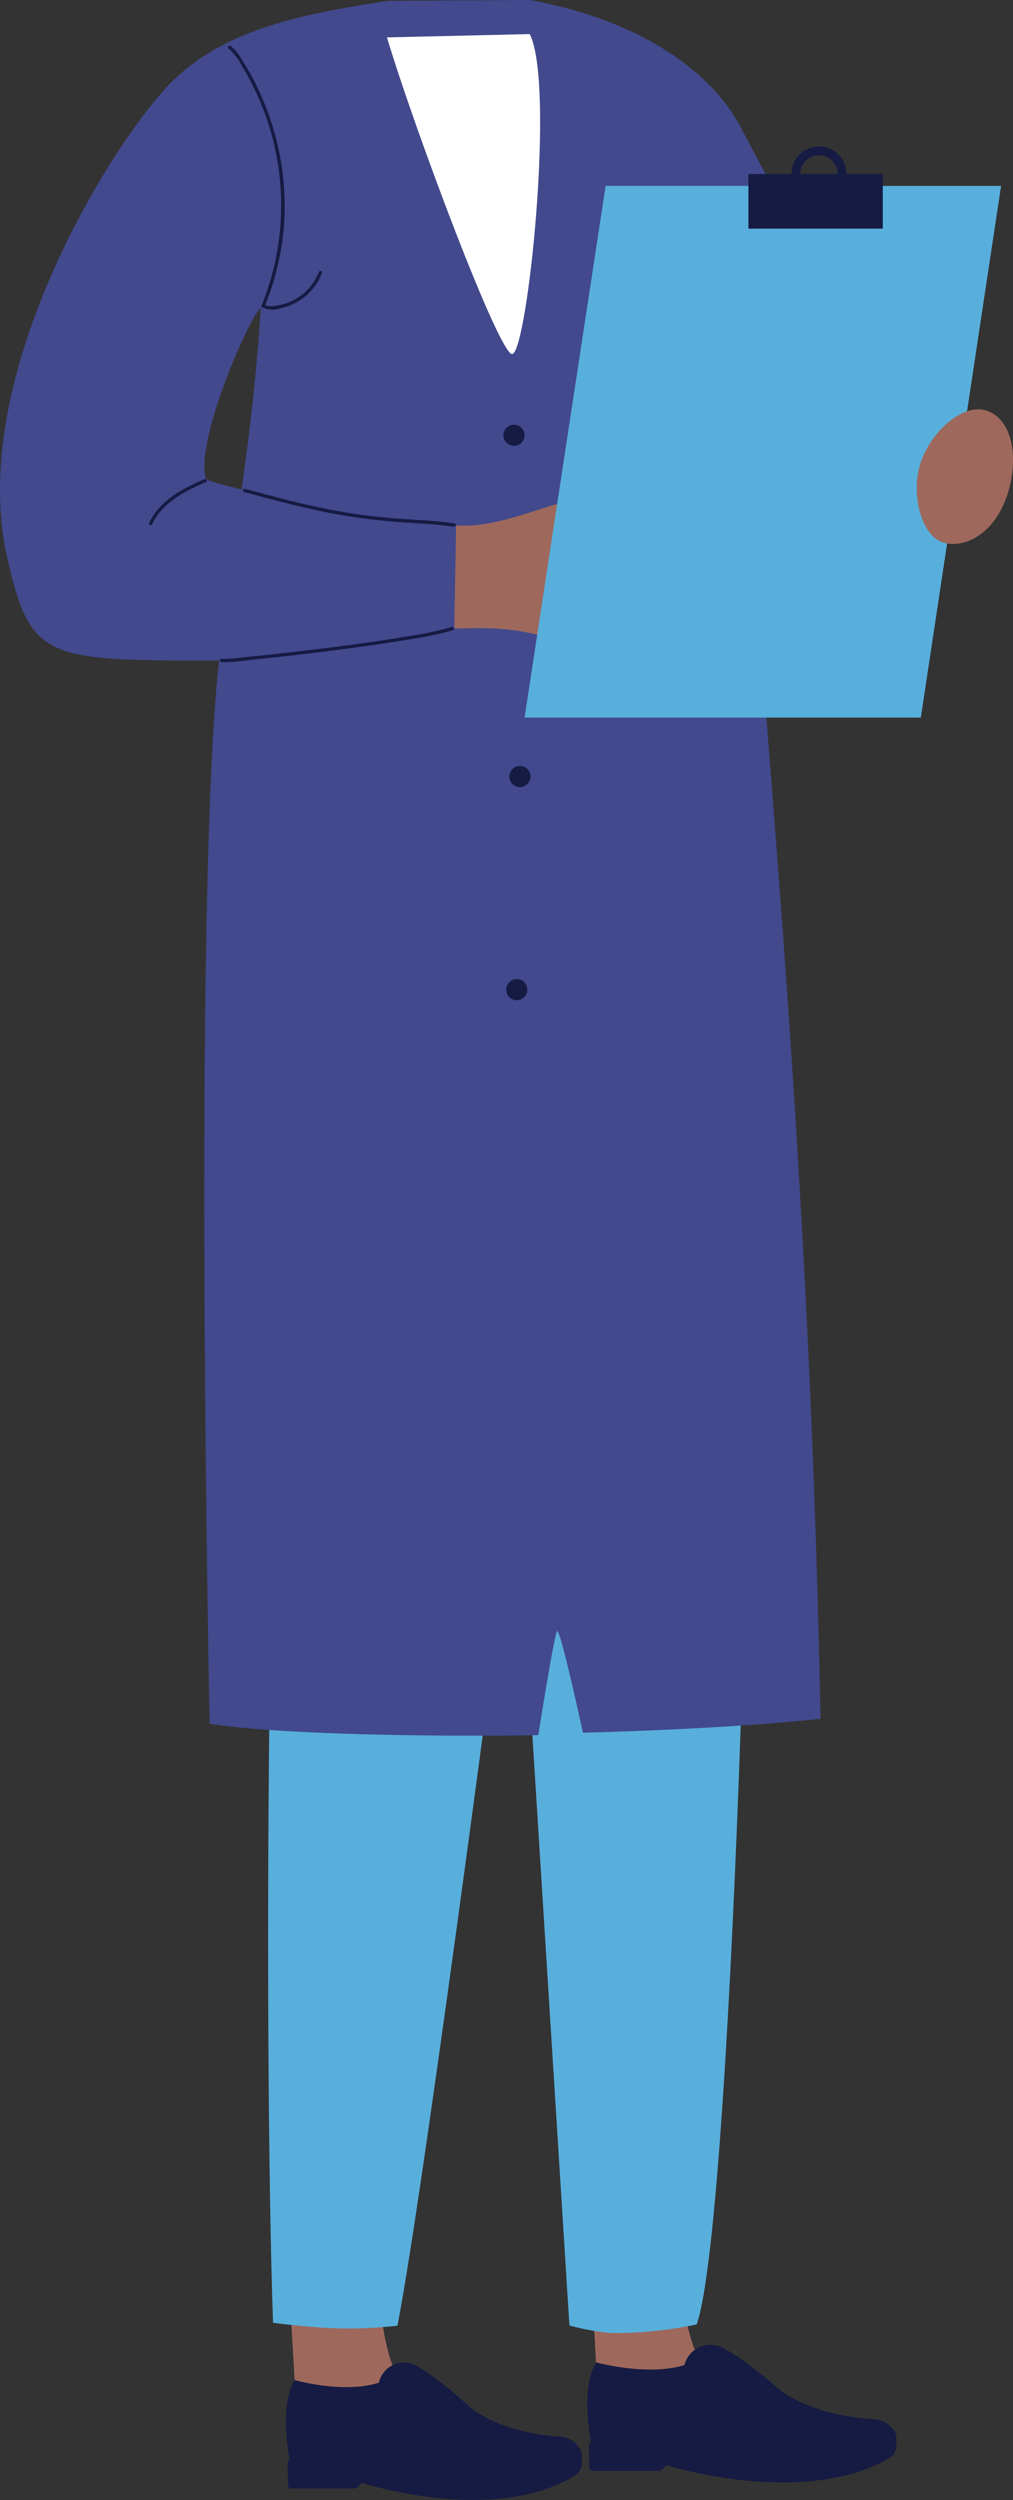
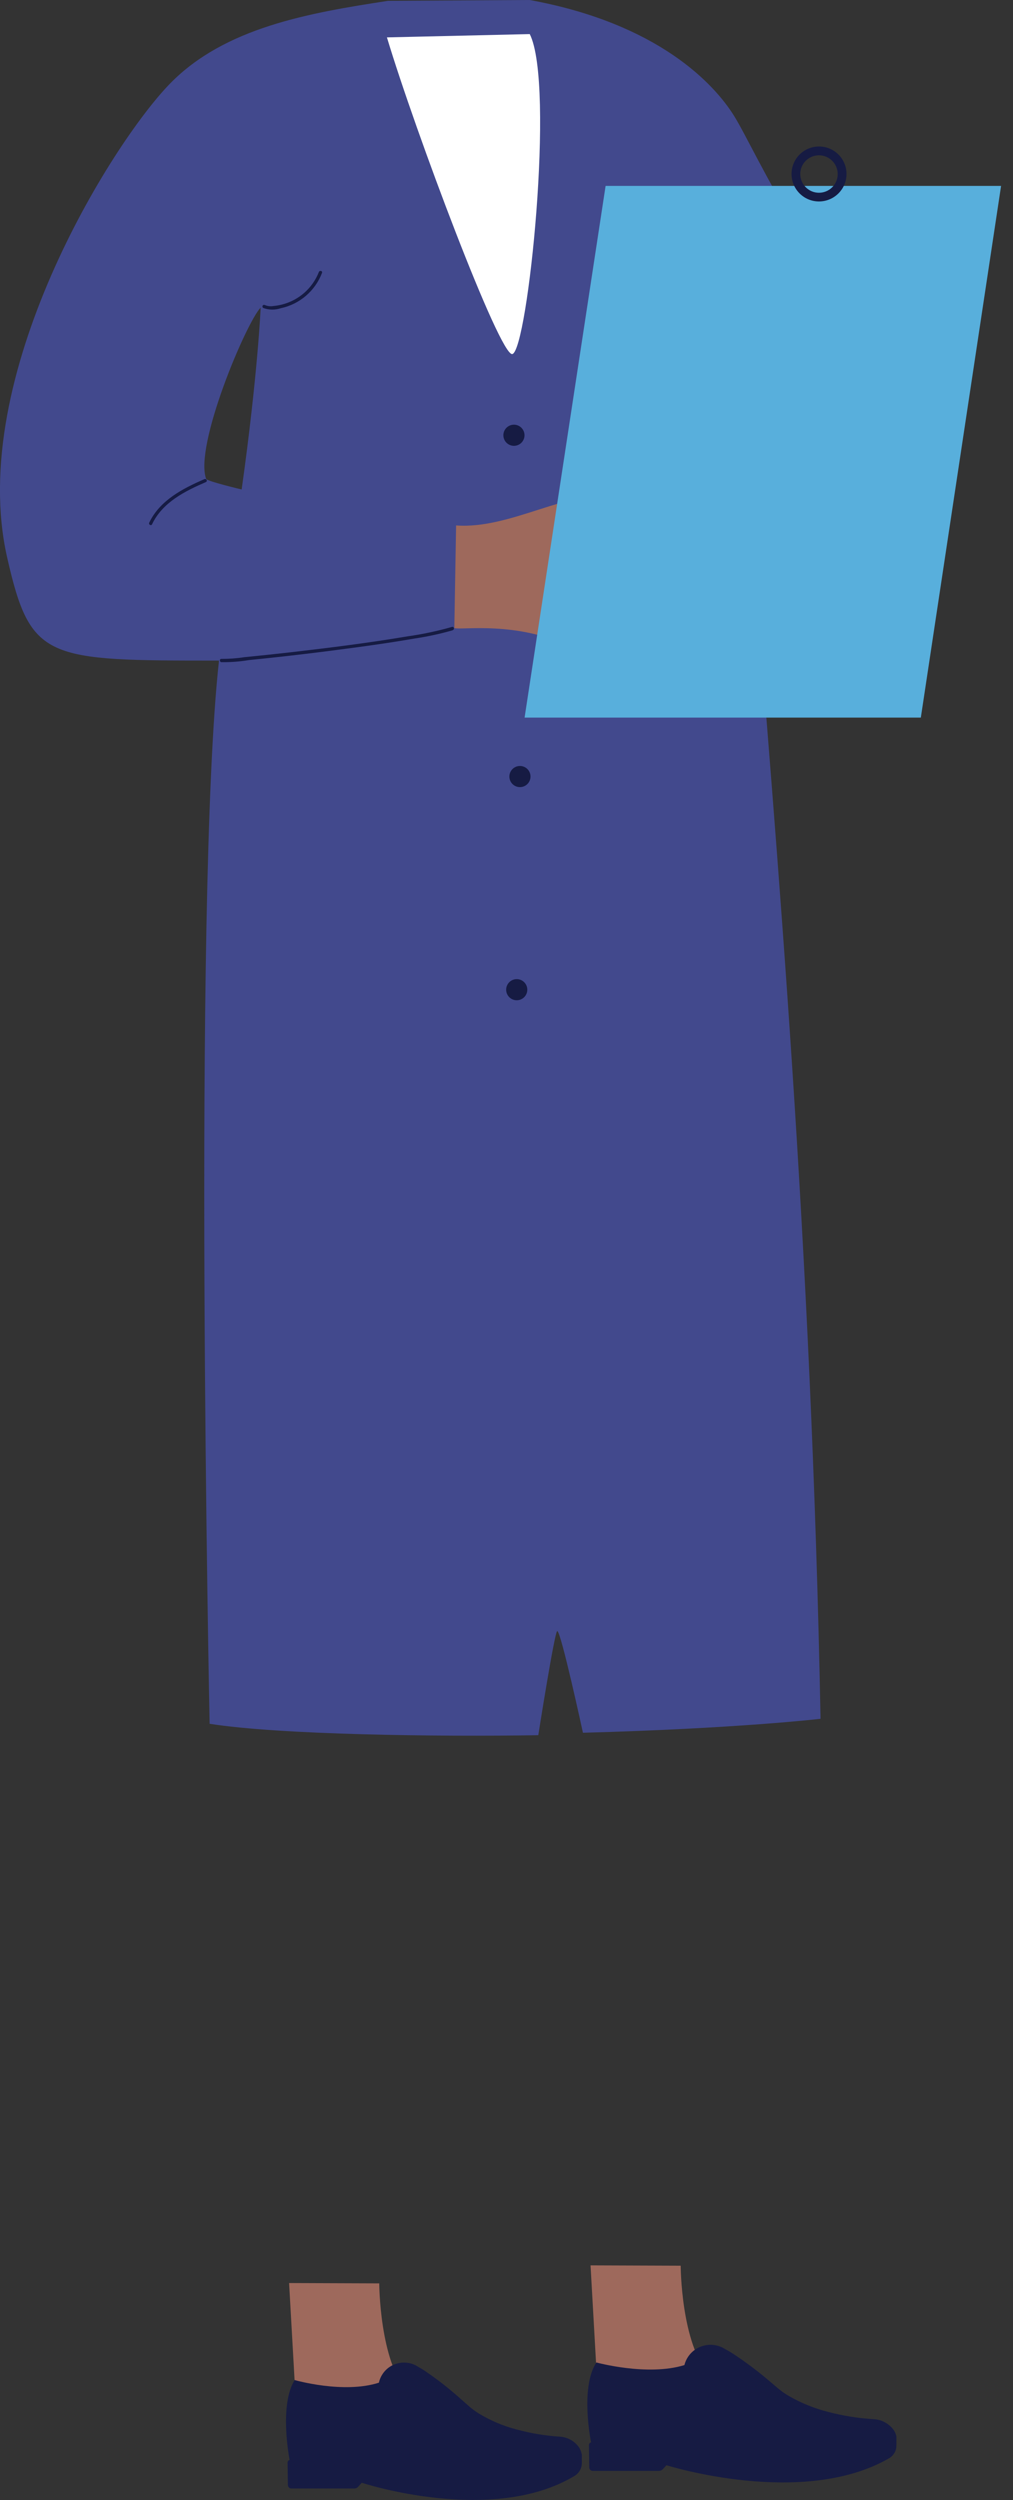
<svg xmlns="http://www.w3.org/2000/svg" id="Layer_2" viewBox="0 0 119.8 295.57">
  <rect x="0" y="0" width="119.8" height="295.57" fill="#333333" stroke="none" />
  <defs>
    <style>.cls-1{fill:#fff;}.cls-2{fill:#42498d;}.cls-3{fill:#58afdc;}.cls-4{fill:#9e695c;}.cls-5{fill:#161b43;}</style>
  </defs>
  <g id="Group_5909">
    <path id="Path_16276" class="cls-4" d="m44.86,269.96l-10.67-.04.8,14.16s2.24,3.15,7.2,2.23c2.37-.35,4.53-1.57,6.05-3.43-3.37-3.71-3.39-12.93-3.39-12.93" />
    <path id="Path_16277" class="cls-5" d="m68.79,290.14c-.07-.38-.24-.74-.5-1.03-.53-.62-1.3-.99-2.12-1.03-1.72-.11-3.42-.4-5.08-.85-1.58-.41-3.09-1.05-4.49-1.9l-.06-.04c-.19-.12-.38-.25-.55-.38l-.09-.07c-.19-.14-.37-.29-.53-.44-.09-.08-.2-.18-.32-.28-.15-.13-.3-.26-.44-.39l-.06-.05c-1.34-1.21-2.75-2.32-4.24-3.33-.27-.19-.56-.36-.85-.52h0c-1.4-.93-3.28-.55-4.21.84-.21.31-.36.66-.44,1.03-4.19,1.35-9.96-.31-9.96-.31-1.88,3-.6,9.43-.6,9.44h.03c-.16.03-.28.17-.27.34l.04,2.62c0,.22.16.41.38.42h7.47c.19,0,.36-.08.48-.23l.4-.45c.12.04,15.48,5.07,25.22-.84.51-.33.82-.9.81-1.51v-1.04h0s0,0,0,0Z" />
    <path id="Path_16279" class="cls-4" d="m80.51,267.87l-10.67-.04.8,14.16s2.24,3.15,7.2,2.23c2.37-.35,4.53-1.57,6.05-3.43-3.37-3.71-3.39-12.93-3.39-12.93" />
    <path id="Path_16280" class="cls-5" d="m106.01,288.07h0c-.07-.39-.26-.74-.53-1.03-.57-.63-1.36-1-2.21-1.03-1.79-.11-3.57-.39-5.31-.85-1.64-.41-3.22-1.05-4.69-1.9l-.07-.04c-.2-.12-.39-.25-.58-.38l-.1-.07c-.19-.14-.38-.29-.56-.44-.1-.08-.21-.18-.33-.28-.15-.13-.31-.26-.46-.39l-.06-.05c-1.4-1.21-2.88-2.32-4.43-3.34-.29-.19-.58-.36-.89-.52h0c-1.48-.97-3.46-.56-4.43.91-.19.29-.34.62-.42.96-4.38,1.35-10.41-.31-10.41-.31-1.96,3-.63,9.43-.63,9.44h.03c-.17.02-.29.17-.28.34l.04,2.62c0,.23.17.41.4.42h7.81c.19,0,.37-.08.5-.22l.42-.45c.13.04,16.17,5.07,26.35-.84.53-.32.85-.89.84-1.51v-1.05h0" />
-     <path id="Path_16282" class="cls-3" d="m35.49,134.15l52.92-1.47c1.38,12.38-1.5,129.32-6.02,142.13-3.34.71-6.75,1.06-10.17,1.02-1.65-.16-3.28-.45-4.88-.89l-6.27-99.91s-10.89,83.95-14.07,99.93c-2.19.25-4.39.36-6.59.33-3.92-.09-8.12-.67-8.12-.67-1.16-33.19-.82-129.05,3.19-140.47" />
    <path id="Path_16283" class="cls-2" d="m.85,65.93c2.77,12.17,4.55,12.17,25.05,12.17-3.11,28.04-1.11,125.7-1.11,125.7,8.29,1.31,27.06,1.54,38.87,1.35,0,0,1.93-12.27,2.24-12.31.43-.05,3.04,12.02,3.04,12.02,18.25-.49,28.1-1.65,28.1-1.65-1.08-56.41-5.14-102.34-8.15-139.99-.08-.98-1.46-8.47,2.85-9.16,3.86-.61,13.47,5.54,13.47,5.54,0,0,7.78-9.42,6.73-10.44-16-15.47-22.25-30.81-25.12-35.45-2.33-3.75-8.94-10.93-24.18-13.71l-16.76.1c-9.39,1.44-19.3,3.15-25.78,9.79C13.19,16.98-4.01,44.53.85,65.93m29.98-29.58s-.34,7.91-2.25,21.52c0,0-4.09-.97-4.2-1.25-1.43-3.9,4.73-18.48,6.45-20.26" />
    <path id="Path_16284" class="cls-4" d="m53.94,62.12l-.21,12.13c.76.3,7.44-.92,14.01,2.34l5.39-17.97c-5.77-.87-12.75,3.99-19.2,3.5" />
    <path id="Path_16285" class="cls-3" d="m62.04,84.84h46.86l9.49-62.86h-46.77l-9.58,62.86Z" />
-     <path id="Path_16286" class="cls-4" d="m116.63,48.53c2.37.77,3.52,3.69,3.08,7.3-.8,6.56-5.21,9.23-8.18,8.31-2.48-.77-3.68-5.28-2.86-8.7.97-4.07,5.08-7.84,7.96-6.9" />
-     <rect id="Rectangle_2369" class="cls-5" x="88.51" y="20.57" width="15.89" height="6.46" />
    <path id="Path_16287" class="cls-5" d="m96.86,23.82c-1.79,0-3.25-1.45-3.25-3.25,0-1.79,1.45-3.25,3.25-3.25,1.79,0,3.25,1.45,3.25,3.25,0,1.79-1.45,3.24-3.25,3.25m0-5.46c-1.22,0-2.22.99-2.22,2.21,0,1.22.99,2.22,2.21,2.22,1.22,0,2.22-.99,2.22-2.21h0c0-1.22-.99-2.21-2.21-2.22" />
    <path id="Path_16288" class="cls-1" d="m62.65,4.03c3.01,5.99-.24,37.4-2.06,37.83-1.46.35-11.5-26.36-14.83-37.44l16.89-.39Z" />
-     <path id="Path_16302" class="cls-5" d="m53.68,62.28c-2.31-.36-4.64-.4-6.96-.59-2.25-.18-4.48-.46-6.71-.86-3.76-.67-7.47-1.66-11.15-2.66-.1-.03-.16-.14-.12-.25.03-.09.13-.15.22-.13,3.68,1,7.39,2,11.15,2.66,2.31.41,4.64.7,6.99.87,2.23.16,4.47.22,6.68.57.24.04.14.41-.1.37" />
    <path id="Path_16303" class="cls-5" d="m53.55,74.51c-1.48.43-2.98.75-4.5.98-2.2.38-4.42.71-6.63,1.01-4.32.59-8.64,1.11-12.98,1.54-1.07.18-2.16.26-3.25.25-.25-.02-.25-.41,0-.39.9,0,1.8-.06,2.68-.2,1.86-.18,3.71-.38,5.57-.59,4.6-.53,9.21-1.11,13.78-1.88,1.77-.25,3.51-.62,5.23-1.11.24-.07.34.3.1.37" />
    <path id="Path_16304" class="cls-5" d="m24.36,56.99c-2.5,1.08-5.15,2.41-6.38,5-.11.22-.44.03-.33-.2,1.26-2.64,3.96-4.03,6.52-5.14.23-.1.42.24.19.33" />
-     <path id="Path_16305" class="cls-5" d="m27.25,5.4c.59.5,1.07,1.11,1.43,1.79.88,1.36,1.65,2.8,2.28,4.29,1.98,4.51,2.89,9.42,2.68,14.35-.19,3.57-.98,7.08-2.33,10.39-.09.23-.47.13-.37-.1,3.74-9.23,2.9-19.68-2.26-28.2-.4-.82-.95-1.56-1.63-2.17-.21-.14-.01-.47.2-.33" />
    <path id="Path_16306" class="cls-5" d="m59.53,51.46c0,.69.56,1.25,1.25,1.25.69,0,1.25-.56,1.25-1.25s-.56-1.25-1.25-1.25h0c-.69,0-1.25.56-1.25,1.25" />
    <path id="Path_16307" class="cls-5" d="m60.24,91.81c0,.69.56,1.25,1.25,1.25s1.25-.56,1.25-1.25-.56-1.25-1.25-1.25h0c-.69,0-1.25.56-1.25,1.25h0" />
    <path id="Path_16308" class="cls-5" d="m59.86,117.01c0,.69.56,1.25,1.25,1.25s1.25-.56,1.25-1.25-.56-1.25-1.25-1.25h0c-.69,0-1.25.56-1.25,1.25h0" />
    <path id="Path_16309" class="cls-5" d="m38.08,32.27c-.81,2.13-2.65,3.7-4.87,4.17-.68.23-1.41.22-2.08-.03-.09-.06-.12-.17-.07-.27s.17-.12.27-.07h0c.32.13.66.17,1,.11.34-.03.67-.09,1-.17,2-.5,3.63-1.93,4.38-3.85.09-.23.47-.13.37.1" />
  </g>
</svg>